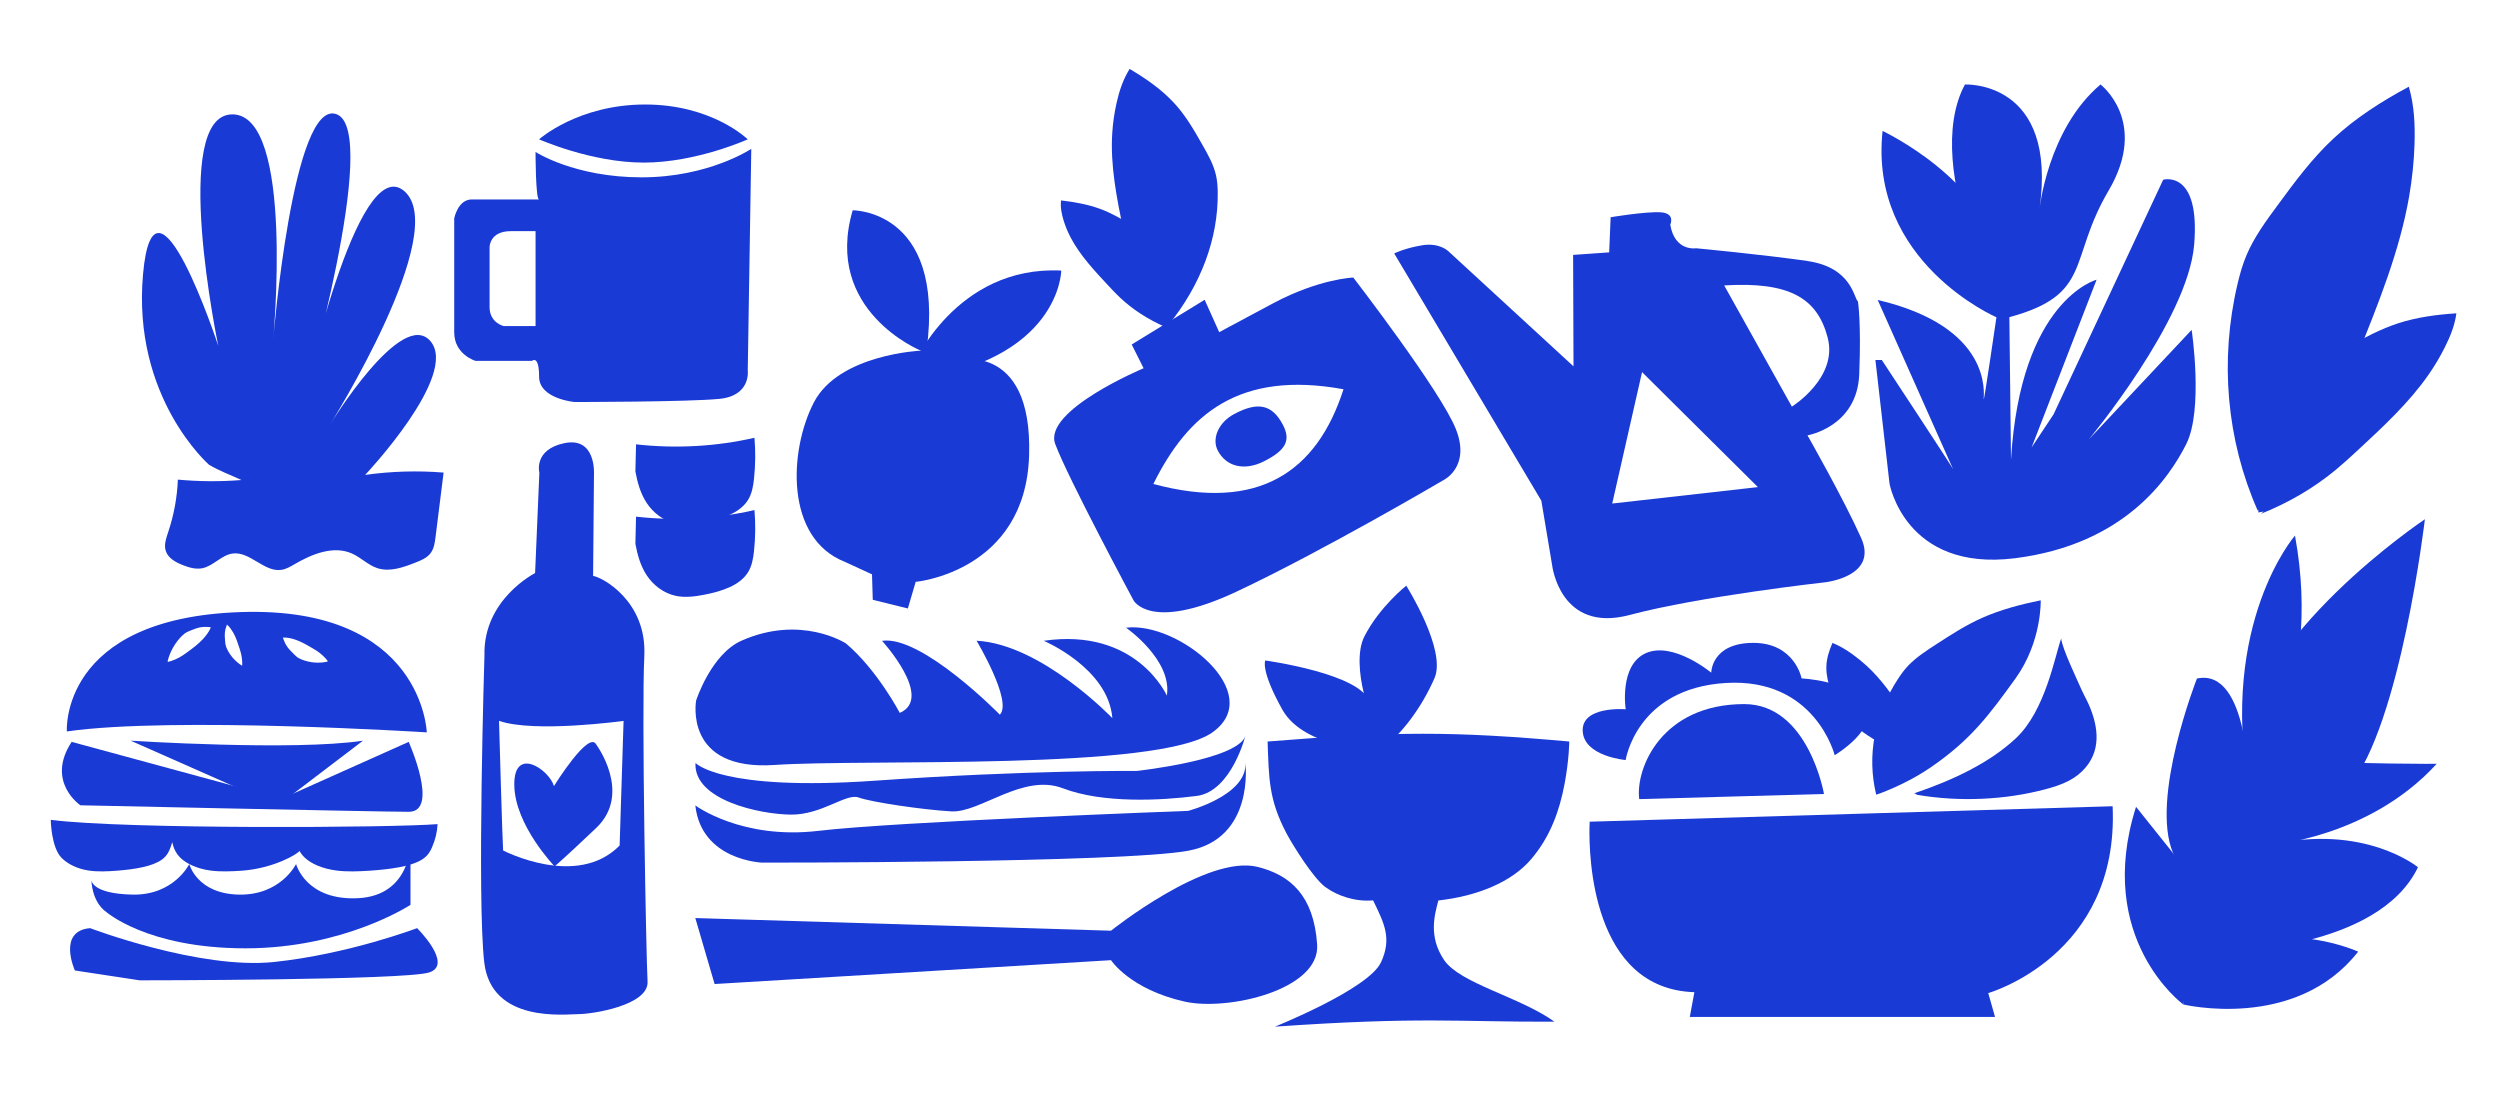
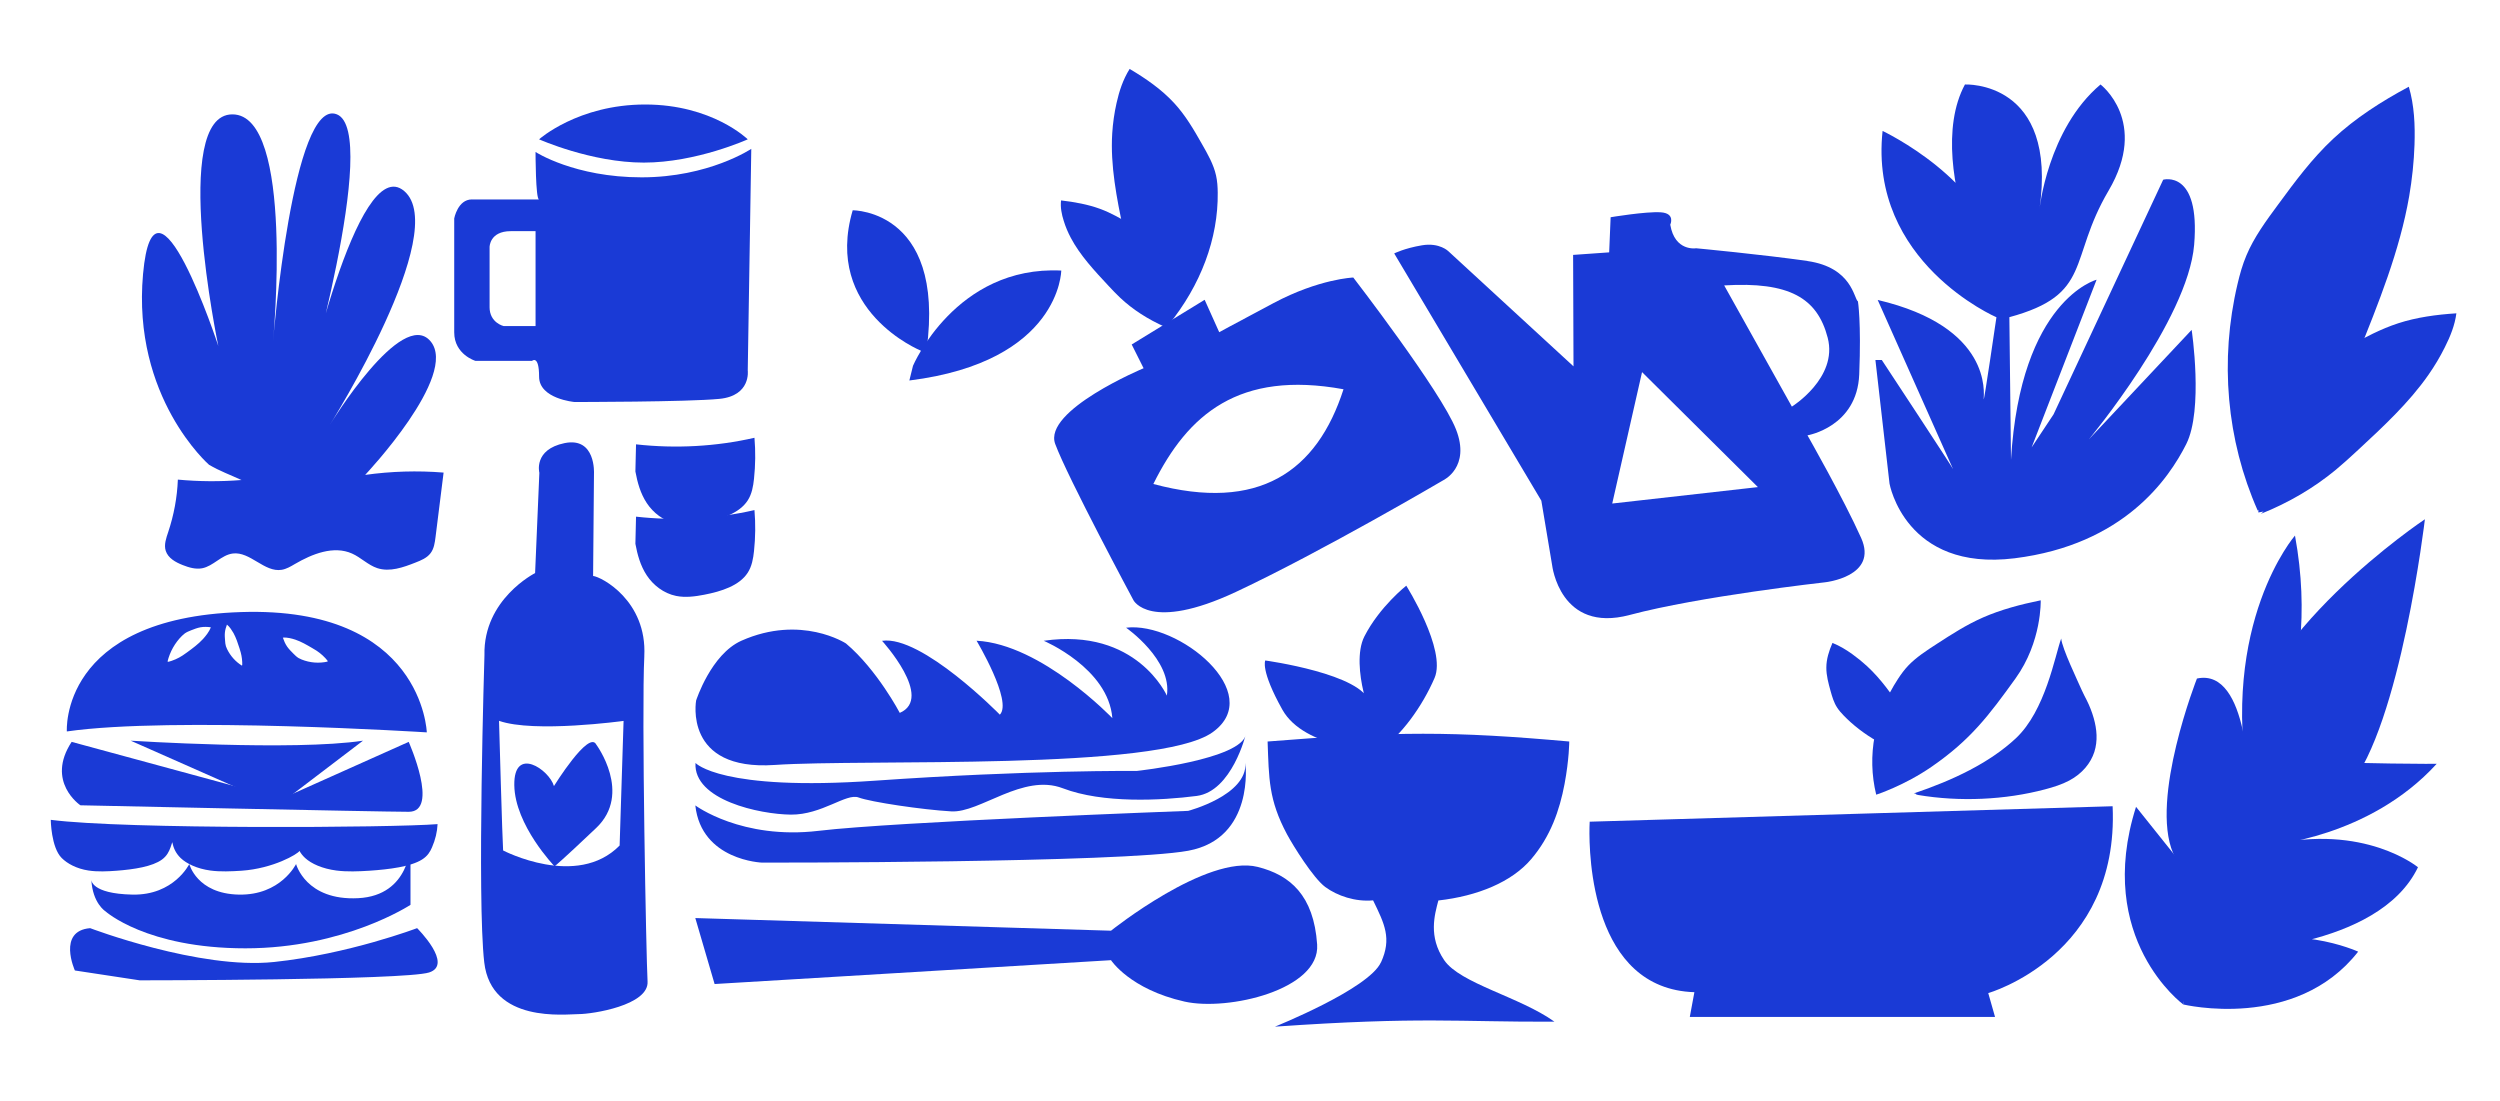
<svg xmlns="http://www.w3.org/2000/svg" id="Calque_1" viewBox="0 0 1210 533">
  <path d="M1092.72,247.1c-15.08-34.1-18.49-72.72-9.74-109.7,1.1-4.7,2.4-9.35,4.32-13.86,3.66-8.73,9.51-16.68,15.32-24.55,8.13-11.07,16.34-22.19,26.61-31.79,10.69-10,23.42-18.15,36.64-25.22,2.65,9.05,3.07,18.59,2.75,28.08-.28,8.31-1.16,16.59-2.57,24.88-4.56,26.37-14.9,51.94-25.14,77.32-2.68,6.7-5.43,13.41-8.49,20.01-9.29,19.78-21.96,38.43-37.46,55.06,.34-.83,.74-1.67,1.08-2.5" style="fill:#1a3ad6;" />
  <path d="M1093.04,248.04c-.11-22.99,7.74-45.5,22.43-64.05,1.86-2.33,3.81-4.66,6.08-6.67,4.41-3.96,9.91-6.9,15.36-9.83,7.65-4.11,15.33-8.26,23.87-11.04,8.88-2.88,18.47-4.19,28.11-4.8-.74,5.76-2.96,11.21-5.6,16.45-2.29,4.6-4.92,9.02-7.91,13.3-9.48,13.62-22.13,25.32-34.67,36.93-3.33,3.09-6.67,6.13-10.19,9.06-10.55,8.73-22.84,15.96-36.24,21.3,.42-.35,.87-.74,1.26-1.11" style="fill:#1a3ad6;" />
  <path d="M874.88,126.33c-21.68-3.13-53.96-6.17-53.96-6.17,0,0-10.32,1.73-12.51-11.41,0,0,2.63-5.5-4.55-5.99-7.18-.49-24.31,2.38-24.31,2.38l-.71,17-17.45,1.23,.19,53.94-60.51-55.67s-4.28-4.35-12.82-2.92c-8.54,1.43-13.45,3.94-13.45,3.94l71.21,119.67,5.22,31.2s3.77,33.13,37.57,24.1c33.8-9.03,94.42-15.79,94.42-15.79,0,0,26.04-2.67,17.56-21.51-8.43-18.85-25.96-49.63-25.96-49.63,0,0,24.04-4.02,25.05-29.51,1.02-25.49-.62-35.3-.62-35.3-2-1.35-2.75-16.42-24.43-19.55h.04Zm-94.57,117.42l14.44-63.65,56.07,55.66-70.51,7.95v.05Zm86.93-46.99l-32.74-58.62c31.45-1.88,45.09,5.96,50.12,25.38,5.02,19.42-17.37,33.29-17.37,33.29v-.05Z" style="fill:#1a3ad6;" />
  <path d="M228.39,96.55h32.52c-1.71,0-1.71-22.99-1.71-22.99,0,0,18.83,12.27,51.35,12.27s53.07-13.79,53.07-13.79l-1.71,107.22s1.71,12.27-13.69,13.79c-15.41,1.52-70.18,1.52-70.18,1.52,0,0-17.12-1.52-17.12-12.26s-3.42-7.65-3.42-7.65h-27.39s-10.27-3.07-10.27-13.79v-55.15s1.71-9.2,8.56-9.2v.02Zm8.56,52.08c0,7.65,6.85,9.2,6.85,9.2h15.41v-45.95h-11.98c-10.27,0-10.27,7.65-10.27,7.65v29.09Z" style="fill:#1a3ad6;" />
  <path d="M361.93,67.43s-24.87,11.27-50.33,11.27-50.69-11.27-50.69-11.27c0,0,18.83-16.85,51.35-16.85s49.64,16.85,49.64,16.85h.02Z" style="fill:#1a3ad6;" />
  <path d="M908.08,384.62c-4.58-18.86-.86-38.61,10.6-56.11,1.46-2.22,3.03-4.39,4.97-6.42,3.77-3.94,8.81-7.23,13.83-10.48,7.04-4.56,14.14-9.17,22.33-12.77,8.55-3.75,18.12-6.3,27.89-8.29,0,0,.67,19.96-12.23,37.87-12.89,17.91-21.75,29.66-40.38,42.55-13.42,9.31-27.01,13.66-27.01,13.66Z" style="fill:#1a3ad6;" />
  <path d="M929.73,367.86c-15.21-4.58-28.39-12.18-37.44-21.61-1.15-1.19-2.22-2.41-3.08-3.73-1.65-2.51-2.41-5.25-3.18-7.95-1.05-3.8-2.12-7.64-2.08-11.51,.02-4.04,1.27-8.02,2.96-11.89,3.63,1.46,6.78,3.42,9.67,5.49,2.53,1.82,4.89,3.75,7.07,5.76,6.95,6.42,11.91,13.71,16.86,20.94,1.31,1.91,2.6,3.82,3.77,5.78,3.46,5.87,5.56,12.11,6.18,18.41-.14-.24-.31-.48-.45-.72" style="fill:#1a3ad6;" />
  <path d="M926.3,384.02c18.98-6.4,36.56-14.76,49.28-26.6,14.45-13.42,19.03-40.14,22.04-48.38,.36,4.66,8.07,20.68,10.01,25.14,.69,1.6,1.58,3.18,2.36,4.75,1.41,2.82,2.53,5.71,3.37,8.64,1.53,5.4,2.01,10.98,.31,16.33-1.72,5.37-5.78,10.51-12.18,13.9-3.49,1.86-7.55,3.15-11.7,4.25-19.41,5.13-41.22,6.11-61.44,2.72-.53-.1-1.19-.29-1.15-.67,.05-.38,1.15-.05,.67,.12" style="fill:#1a3ad6;" />
  <path d="M769.41,397.7s-.05,.93-.1,2.6c-.29,13.82,1.08,78.35,50.77,79.92l-2.22,11.99h147.74l-3.29-11.56s63.44-18,60.2-90.43" style="fill:#1a3ad6;" />
-   <path d="M793.41,386.77l89.4-2.48s-7.52-43.48-38.59-43.51c-39.93,0-52.7,31.04-50.84,45.97l.02,.02Z" style="fill:#1a3ad6;" />
-   <path d="M786.82,367.86s5.18-34.67,48.47-37.3c43.29-2.63,52.7,34.96,52.7,34.96,0,0,22.11-13.16,14.59-24.71-7.52-11.56-30.59-12.44-30.59-12.44,0,0-3.29-17.31-23.52-17.22-20.23,.1-20.23,14.42-20.23,14.42,0,0-18.34-15.21-31.52-9.5-13.18,5.71-9.89,27.22-9.89,27.22,0,0-21.35-1.77-20.8,10.53,.55,12.3,20.8,14.04,20.8,14.04h-.02Z" style="fill:#1a3ad6;" />
  <path d="M1056.66,486.13s-43.12-31.67-22.82-95.63l35.43,44.34-12.61,51.3Z" style="fill:#1a3ad6;" />
  <path d="M1063.32,328.41s-22.84,58.1-11.52,84.56c11.31,26.46,17.47,21.89,17.47,21.89l19.24-52.76s.21-59.16-25.19-53.69Z" style="fill:#1a3ad6;" />
  <path d="M1110.77,259.21s-36.63,42.16-22.26,122.89c0,0,36.31-46.65,22.26-122.89Z" style="fill:#1a3ad6;" />
  <path d="M1173.65,251.32s-84.58,56.29-89.53,113.67c0,0,27.87,45.8,52.84,15.78,24.97-30.02,36.69-129.45,36.69-129.45Z" style="fill:#1a3ad6;" />
  <path d="M1091.83,367.46l-28.48,57.62-6.69,61.07s54.4,13.15,84.69-25.55c0,0-33.66-15.41-63.95-.05,0,0,73.62-.69,92.9-40.8,0,0-26.03-21.46-71.78-10.73,0,0,48.09-3.4,80.84-39.34,0,0-29.81,.37-87.53-2.21Z" style="fill:#1a3ad6;" />
  <path d="M176.75,229.85c12.55-1.76,25.32-2.15,37.95-1.12-1.29,10.39-2.61,20.8-3.9,31.18-.35,2.76-.73,5.65-2.43,7.85-1.74,2.3-4.6,3.48-7.31,4.53-5.9,2.33-12.4,4.66-18.44,2.69-4.48-1.48-7.92-5.14-12.22-7.06-8.9-3.99-19.28,.15-27.7,5.07-2,1.18-4.05,2.4-6.35,2.79-8.4,1.38-15.28-8.98-23.73-7.88-5.49,.72-9.39,6.11-14.8,7.14-3.14,.59-6.38-.36-9.36-1.54-3.47-1.35-7.13-3.38-8.25-6.91-.94-2.97,.23-6.17,1.21-9.11,2.73-8.19,4.33-16.73,4.66-25.35,10.25,.95,20.54,1.02,30.79,.2-5.24-2.43-10.7-4.42-15.69-7.37,0,0-37.34-32.49-31.95-92.34,5.39-59.86,36.43,34.84,36.43,34.84,0,0-23.48-112.11,6.81-112.11s19.68,109.84,19.68,109.84c0,0,9.56-118.53,30.92-109.84,21.35,8.72-16.52,139.38-16.52,139.38,0,0,26.21-121.78,49.08-102.27,22.84,19.52-35.87,112.98-35.87,112.98,0,0,34.69-56.79,48.6-40.29,13.91,16.5-31.62,64.69-31.62,64.69h.03Z" style="fill:#1a3ad6;" />
  <path d="M24.57,396.78s.13,13.31,5.29,18.49c2.68,2.68,7.15,5.19,13.03,6.07,4.36,.65,9.08,.43,13.59,.09,8.32-.65,17.24-1.97,21.93-5.42,2.36-1.73,3.37-3.82,4.13-5.88,.3-.82,.58-1.66,.84-2.51,.54,2.64,1.58,5.25,4.04,7.65,2.87,2.74,7.91,5.19,14.43,6.07,4.84,.65,10.05,.41,15.04,.09,15.41-1.06,27.27-8.1,28.07-9.59,.65,1.19,1.53,2.33,2.72,3.43,3.02,2.77,8.32,5.19,15.19,6.07,5.1,.65,10.59,.43,15.84,.09,9.7-.65,20.1-1.97,25.56-5.42,2.75-1.73,3.93-3.82,4.82-5.88,1.62-3.72,2.53-7.5,2.7-11.26-20.89,1.75-151.23,2.61-187.27-2.08l.04-.02Z" style="fill:#1a3ad6;" />
  <path d="M44.21,425.79s-.3,6.76,19.86,7.2c20.16,.43,27.55-14.8,27.55-14.8,0,0,3.59,14.37,23.94,14.8,20.35,.43,27.74-14.8,27.74-14.8,0,0,4.71,17.83,30.06,16.53,25.32-1.3,25.32-26.21,25.32-26.21v29.43s-31.91,21.05-79.9,21.05-67.76-17.93-67.76-17.93c0,0-6.2-3.85-6.81-15.26Z" style="fill:#1a3ad6;" />
  <path d="M63.23,358.49s78.84,5.08,112.46,0l-41.33,31.46-71.11-31.46h-.02Z" style="fill:#1a3ad6;" />
  <path d="M34.68,359.07l101.53,27.57,61.6-27.57s15.08,33.88,0,33.84c-15.08-.02-158.9-3.15-158.9-3.15,0,0-16.92-11.39-4.23-30.7v.02Z" style="fill:#1a3ad6;" />
  <path d="M43.61,449.22s53.05,20.18,89.06,16.38c36.02-3.8,69.21-16.38,69.21-16.38,0,0,17.8,17.65,5.79,21.46-12.01,3.8-140.06,3.8-140.06,3.8l-31.37-4.77s-8.64-19.12,7.37-20.48Z" style="fill:#1a3ad6;" />
  <path d="M116.68,296.24c-87.96,2.87-84.33,57.78-84.33,57.78,51.17-7.35,174.22,.45,174.22,.45,0,0-1.92-61.1-89.89-58.23Zm-16.42,10.59c-.63,.86-1.3,1.69-2.01,2.46-2.29,2.48-4.99,4.47-7.69,6.44-.71,.52-1.43,1.04-2.16,1.51-2.2,1.45-4.65,2.51-7.15,3.15,.09-.07,.17-.13,.28-.19h-.45c1.15-4.75,3.63-9.14,7.02-12.47,.43-.41,.89-.82,1.36-1.17,.95-.67,2.01-1.08,3.07-1.51,1.49-.58,2.98-1.17,4.56-1.45,1.64-.28,3.31-.22,4.95,0-.43,1.17-1.06,2.23-1.77,3.22Zm16.94,15l-.09,.35c-3.07-1.88-5.6-4.71-7.22-8.06-.19-.43-.39-.86-.54-1.32-.28-.89-.35-1.82-.41-2.72-.11-1.3-.22-2.59-.09-3.89,.13-1.34,.52-2.64,.99-3.89,.71,.56,1.32,1.3,1.86,2.05,.48,.67,.91,1.36,1.32,2.07,1.25,2.31,2.1,4.84,2.9,7.37,.22,.67,.43,1.34,.6,2.01,.54,2.03,.8,4.15,.73,6.27-.02-.09-.04-.17-.06-.26v.02Zm41.44-1.64c-4.19,.97-8.64,.63-12.66-.99-.52-.2-1.01-.43-1.49-.71-.91-.56-1.69-1.32-2.46-2.1-1.08-1.08-2.16-2.16-3.05-3.41-.91-1.32-1.56-2.83-2.08-4.36,1.08-.11,2.18,0,3.24,.22,.93,.2,1.86,.43,2.76,.74,2.9,.97,5.57,2.55,8.25,4.11,.71,.41,1.41,.82,2.1,1.27,2.05,1.36,3.89,3.05,5.44,5.01-.09-.04-.17-.11-.26-.17l.19,.39v.02Z" style="fill:#1a3ad6;" />
  <path d="M311.84,317.56c1.38-26.79-20.7-38.36-24.78-38.8l.43-49.59s.98-17.8-14.22-14.71c-15.2,3.12-12.22,14.34-12.22,14.34l-2.06,48.57s-25.14,12.63-24.51,39.71c0,0-3.65,118.29-.1,148.72,3.43,29.64,39.37,25.02,45.79,25.02,6.43,0,33.93-4.21,33.25-15.78-.66-11.59-2.95-130.71-1.57-157.49Zm-11.95,91.68c-20.7,21.06-56.38,2.38-56.38,2.38-.34-3.73-1.98-62.74-1.98-62.74,16.95,6,60.28,.04,60.28,.04l-1.91,60.3v.02Z" style="fill:#1a3ad6;" />
  <path d="M268.4,419.29s-19.17-19.87-19.48-39.21c-.31-19.35,16.91-7.57,19.19,.38,0,0,16.92-27.33,20.49-20.07,0,0,17.53,23.62-.03,40.33-17.56,16.68-20.17,18.57-20.17,18.57Z" style="fill:#1a3ad6;" />
  <path d="M972.53,153.39l.79,69.15c4.63-77.52,41.43-87.16,41.43-87.16l-31.44,81.16,10.62-16.01,53.05-113.55s18.04-5.11,14.99,31.49c-3.05,36.6-50.95,94.17-50.95,94.17l49.74-52.98s5.78,38.61-2.63,55.3c-8.41,16.7-30.13,48.66-83.08,55.25-52.95,6.53-60.52-36.13-60.52-36.13l-6.83-59.83h3.1s33.97,51.56,34.49,52.82c.53,1.26-36.49-81.9-36.49-81.9,55.53,13.06,51.32,45.29,51.32,47.93s6.15-39.55,6.15-39.55c0,0-61.89-26.7-55.1-90.17,0,0,50.42,23.7,56.26,62.46,5.78,38.76-38.59-43.92-16.4-84.95,0,0,45.22-2.26,36.02,60.72,0,0,3.94-39.08,29.6-60.72,0,0,23.61,17.91,3.89,51.4-19.72,33.5-7.47,50.24-48.11,61.25l.11-.16Z" style="fill:#1a3ad6;" />
  <path d="M336.53,444.34l201.2,6.12s46.34-37.09,71.02-30.87c15.57,3.91,27.14,13.67,28.75,37.59,1.48,21.87-43.18,32.3-64.17,27.59-26.49-5.97-35.6-20.04-35.6-20.04l-191.86,11.54-9.34-31.93Z" style="fill:#1a3ad6;" />
-   <path d="M445.67,169.71s-39.67,1.74-51.76,25.06c-12.05,23.26-14.07,65.74,15.01,77.17l13.13,6.04,.37,12.33,16.98,4.19,3.79-12.88s53.17-4.84,54.9-61.19c1.73-56.35-36.36-46.01-36.36-46.01l-16.05-4.72Z" style="fill:#1a3ad6;" />
  <path d="M445.67,169.71s-47.3-19.19-32.96-67.93c0,0,48.03-.42,34.65,74.65" style="fill:#1a3ad6;" />
  <path d="M441.89,177.04s20.65-48.58,71.76-46.09c0,0-.37,44.07-73.52,53.21" style="fill:#1a3ad6;" />
  <path d="M336.93,338.99s-6.28,34.27,38.01,31.25c44.29-3.02,185.72,3.02,211.96-15.83,26.27-18.8-16.55-53.7-41.88-50.6,0,0,22.45,15.61,19.74,32.88,0,0-14.59-33.08-59.6-26.55,0,0,31.28,13.18,33.22,37.45,0,0-34.19-35.79-65.72-37.48,0,0,17.55,29.37,11.27,35.79,0,0-37.76-38.56-57.02-35.74,0,0,25.27,27.65,8.58,34.88,0,0-10.91-20.84-26.05-33.61,0,0-21.65-14.15-50.57-1.33-14.73,6.56-21.92,28.87-21.92,28.87Z" style="fill:#1a3ad6;" />
  <path d="M336.59,389.86s22.42,16.69,59.6,12.26c37.2-4.43,178.88-9.66,178.88-9.66,0,0,28.62-7.5,27.71-23.2,0,0,4.62,36.54-27.63,42.49-32.25,5.95-206.28,5.76-206.28,5.76,0,0-29.4-1-32.33-27.65h.05Z" style="fill:#1a3ad6;" />
  <path d="M336.62,369.27s12.32,13.81,86.92,8.58c74.6-5.23,126.62-4.71,126.62-4.71,0,0,51.21-5.54,52.87-17.88,0,0-6.73,27.77-23.86,29.98-17.11,2.21-45.4,3.71-64.75-3.71-19.35-7.42-40.08,11.99-54.01,11.18-13.92-.8-38.95-4.51-44.87-6.73-5.92-2.21-17.74,8.42-32.75,8.3-14.98-.14-47.23-7-46.17-25.02Z" style="fill:#1a3ad6;" />
  <path d="M565.41,157.43c15.83-19.44,24.25-42.05,23.97-64.22-.03-2.82-.21-5.61-.83-8.35-1.18-5.3-4-10.24-6.8-15.14-3.91-6.88-7.87-13.79-13.51-19.89-5.86-6.36-13.43-11.72-21.5-16.46-3.26,5.22-5.05,10.82-6.31,16.43-1.11,4.91-1.8,9.83-2.11,14.77-.97,15.74,2.21,31.26,5.34,46.66,.82,4.06,1.67,8.14,2.76,12.16,3.35,12.06,9.24,23.61,17.4,34.08-.11-.5-.25-1.02-.36-1.52" style="fill:#1a3ad6;" />
  <path d="M565.04,157.97c3.68-13.54,1.76-27.15-5.54-38.72-.93-1.45-1.92-2.91-3.18-4.2-2.44-2.53-5.8-4.5-9.13-6.46-4.68-2.76-9.36-5.53-14.86-7.54-5.72-2.09-12.18-3.28-18.78-4.05-.39,3.42,.3,6.74,1.31,9.94,.87,2.81,2.01,5.53,3.42,8.18,4.45,8.44,11.4,15.89,18.3,23.28,1.82,1.97,3.67,3.9,5.66,5.78,5.96,5.61,13.36,10.4,21.84,14.13-.24-.23-.49-.47-.7-.71" style="fill:#1a3ad6;" />
  <path d="M667.21,363.43s-35.83-.78-46.55-19.96c-10.72-19.17-8.27-23.8-8.27-23.8,0,0,47.67,6.55,50.49,20.53,2.82,13.97-9.85-17.66-2.53-32.14,7.34-14.4,20.28-24.59,20.28-24.59,0,0,19.57,31.02,13.7,44.66-5.88,13.64-16.32,28.38-27.09,35.26l-.03,.05Z" style="fill:#1a3ad6;" />
  <path d="M668.41,465.77c5.26-11.53,1.74-18.57-3.83-29.99-8.62,.77-17.29-2.17-23.13-6.46-5.84-4.3-15.62-20.09-18.53-25.5-8.97-16.76-8.74-27.13-9.4-44.93,62-5,90-5,146,0,0,0,0,8.44-2.28,20.59-2.4,12.65-6.73,25.31-16.17,36.38s-25.95,17.84-44.9,19.97c-1.82,6.97-4.91,17.45,2.78,28.83,7.7,11.38,36.63,17.8,53.41,29.84-47.11,.19-63.89-2.55-135.29,2.4,0,0,45.44-18.23,51.32-31.15v.04Z" style="fill:#1a3ad6;" />
  <path d="M655.02,134.32s-16.47,.59-38.58,12.35c-22.12,11.76-26.34,14.12-26.34,14.12l-7.05-15.69-35.31,21.63,5.76,11.5s-48.78,20.4-42.78,36.65c5.99,16.22,37.86,75.61,37.86,75.61,0,0,7.86,15.53,49.58-3.99,41.71-19.56,100.35-54.04,100.35-54.04,0,0,13.42-6.28,6.17-24.69-7.25-18.41-49.64-73.38-49.64-73.38l-.03-.06Zm-96.8,99.93c16.67-33.65,41.36-55.09,92.04-45.85-12.83,39.87-40.97,59.56-92.04,45.85Z" style="fill:#1a3ad6;" />
-   <path d="M589.44,218.14c4.1,7.78,12.86,9.84,22.16,5.22,10.76-5.39,13.3-10.21,9.3-17.79-5.21-9.84-12.08-11.32-23.64-5.13-7.44,3.97-10.92,11.83-7.82,17.7Z" style="fill:#1a3ad6;" />
+   <path d="M589.44,218.14Z" style="fill:#1a3ad6;" />
  <path d="M307.84,250.06c19.21,2.15,38.81,1.07,57.32-3.18,.56,6.63,.48,13.25-.22,19.84-.39,3.63-1.01,7.34-3.05,10.49-4.05,6.27-12.78,9.05-21,10.63-4.48,.87-9.14,1.5-13.65,.59-6.07-1.24-11.1-5.25-14.2-9.94s-4.53-10.02-5.51-15.29" style="fill:#1a3ad6;" />
  <path d="M307.84,215.06c19.21,2.15,38.81,1.07,57.32-3.18,.56,6.63,.48,13.25-.22,19.84-.39,3.63-1.01,7.34-3.05,10.49-4.05,6.27-12.78,9.05-21,10.63-4.48,.87-9.14,1.5-13.65,.59-6.07-1.24-11.1-5.25-14.2-9.94s-4.53-10.02-5.51-15.29" style="fill:#1a3ad6;" />
</svg>